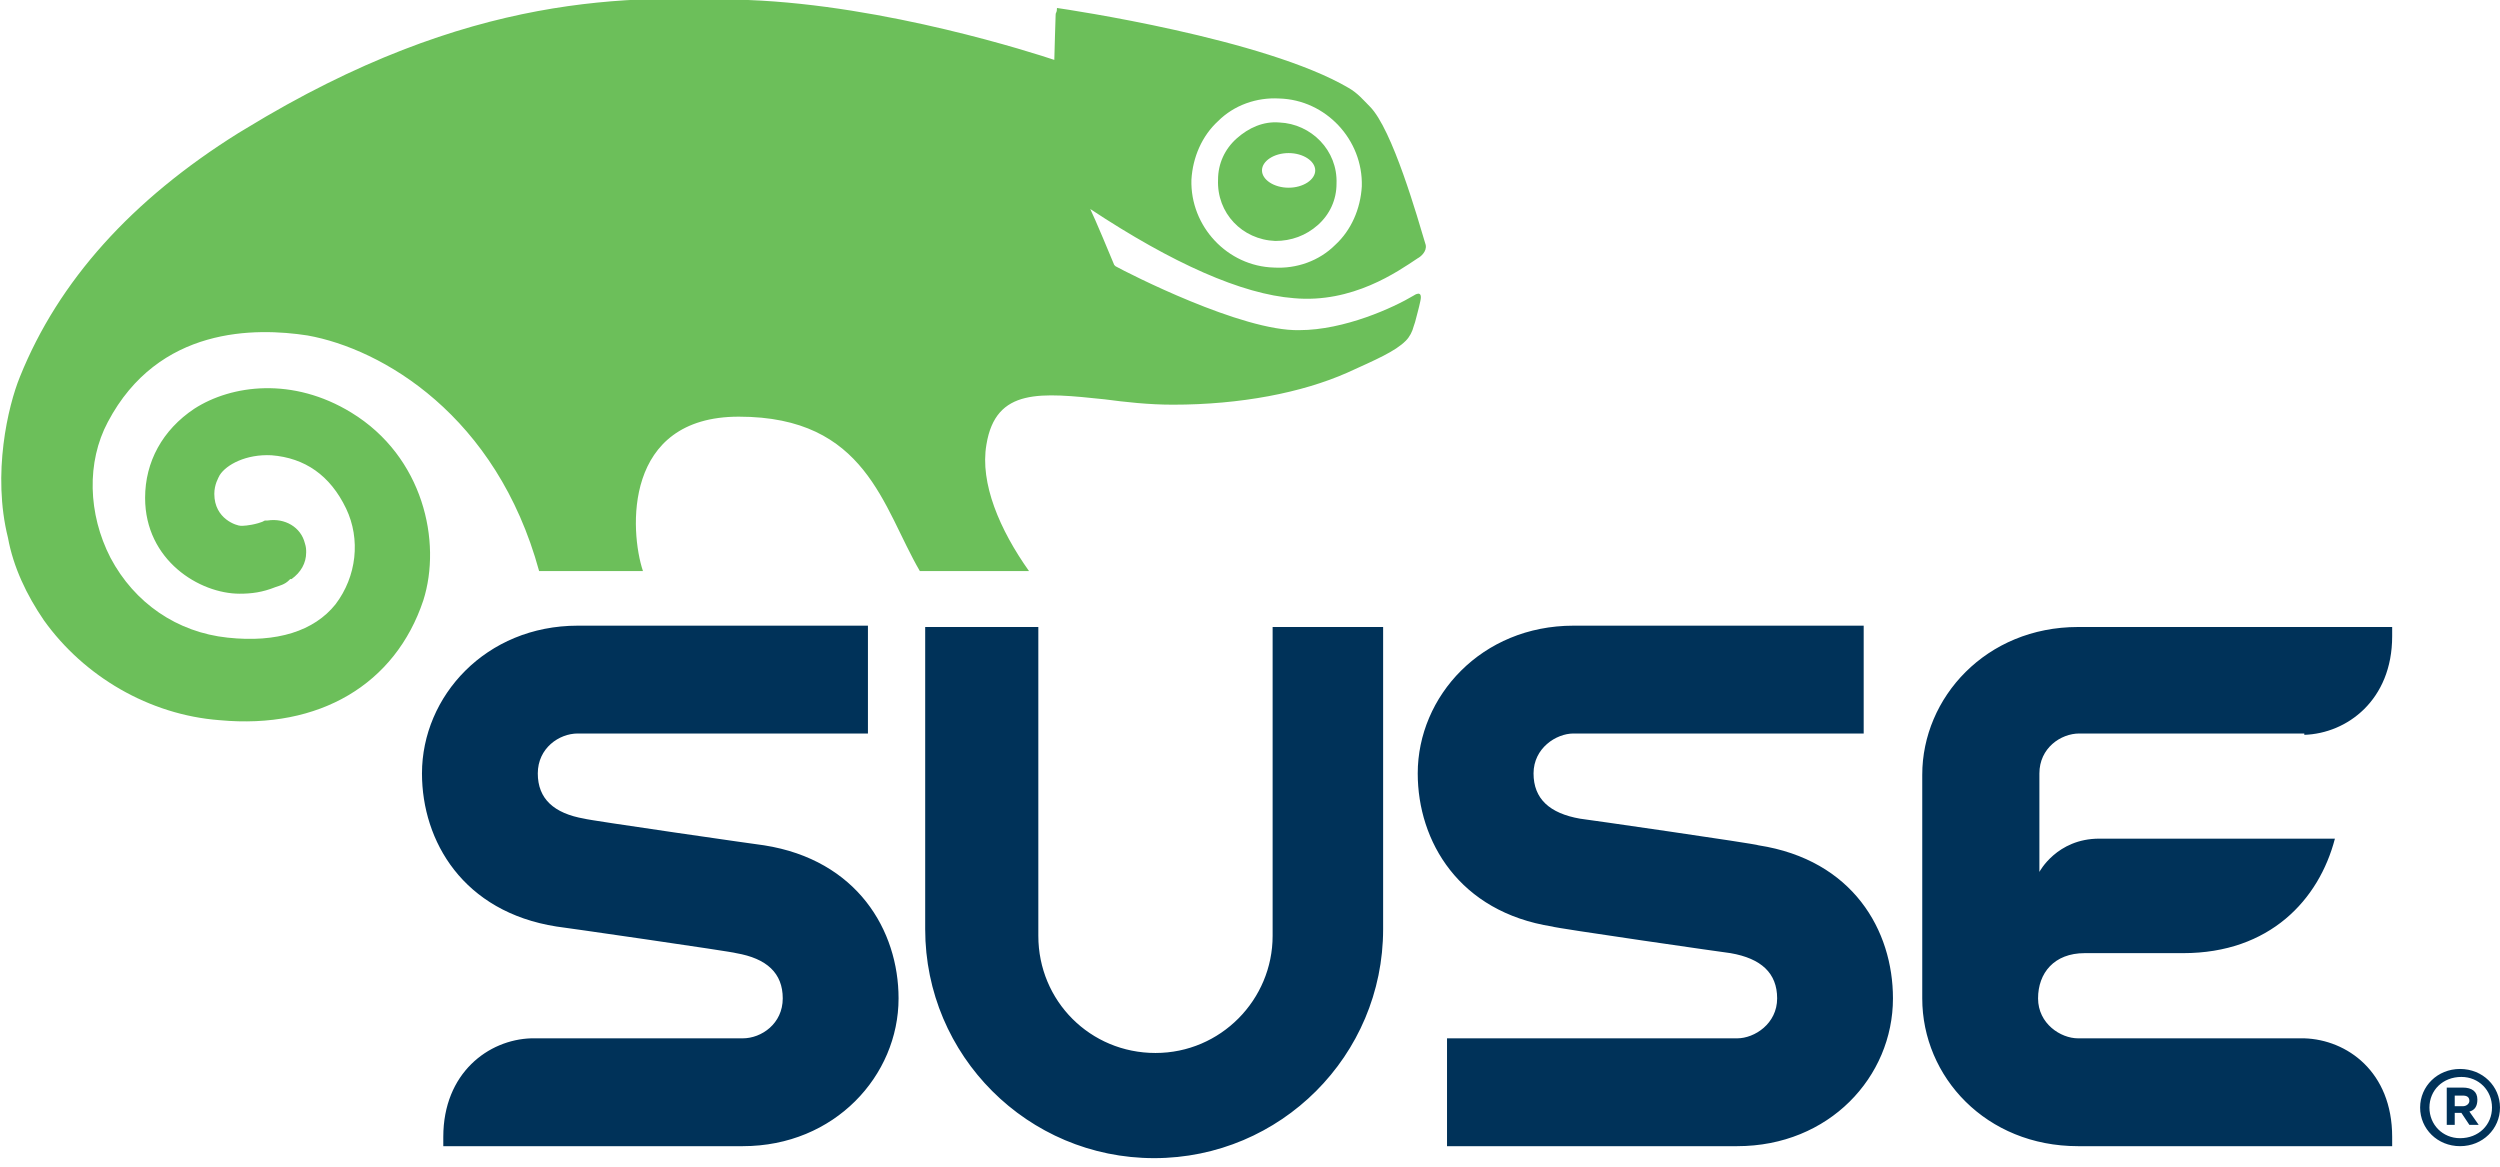
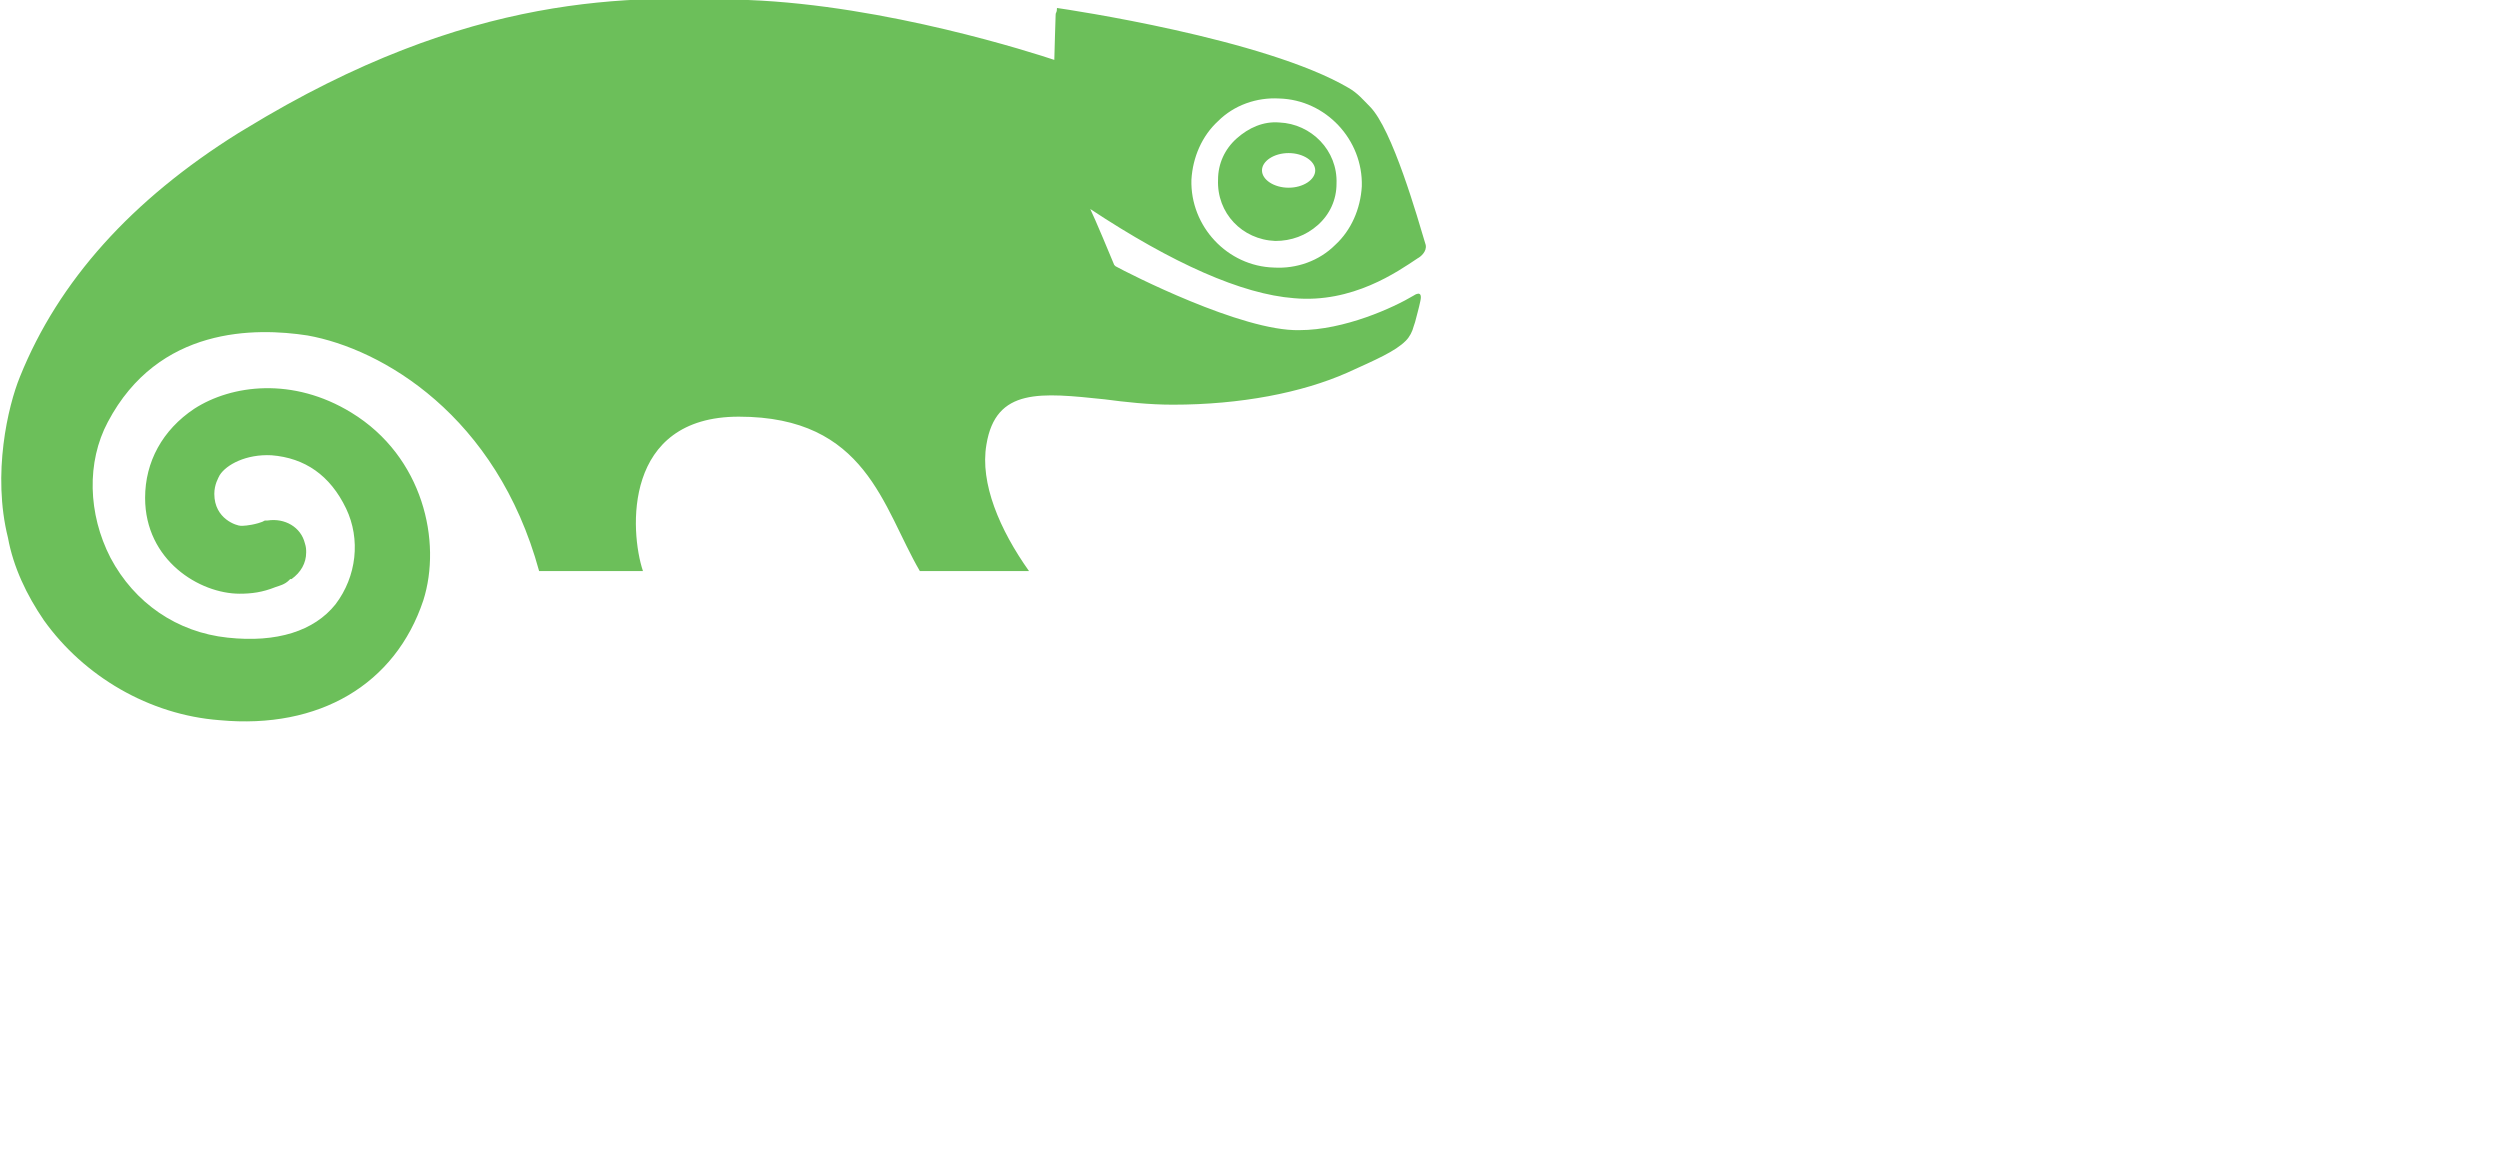
<svg xmlns="http://www.w3.org/2000/svg" width="120" height="56" viewBox="0 0 120 56" fill="none">
  <g clip-path="url(#clip0)">
-     <path d="M90.862 47.923C90.862 51.693 87.795 55.016 83.386 55.016C83.259 55.016 69.457 55.016 69.457 55.016V49.84H83.386C84.217 49.84 85.303 49.137 85.303 47.923C85.303 46.709 84.537 46.006 83.067 45.751C83.003 45.751 74.569 44.537 74.505 44.473C70.032 43.77 68.051 40.383 68.051 37.124C68.051 33.418 71.118 30.032 75.527 30.032C75.655 30.032 89.457 30.032 89.457 30.032V35.208H75.527C74.696 35.208 73.61 35.91 73.61 37.124C73.61 38.339 74.377 39.041 75.846 39.297C75.91 39.297 84.345 40.511 84.409 40.575C88.945 41.278 90.862 44.664 90.862 47.923ZM61.086 30.096V44.92C61.086 47.987 58.594 50.543 55.463 50.543C52.332 50.543 49.84 48.051 49.84 44.92V30.096H44.409V44.6C44.409 50.671 49.329 55.591 55.399 55.591C61.469 55.591 66.39 50.671 66.39 44.6V30.096H61.086ZM120 53.163C120 52.141 119.169 51.31 118.083 51.31C116.997 51.31 116.166 52.141 116.166 53.163C116.166 54.185 116.997 55.016 118.083 55.016C119.169 55.016 120 54.185 120 53.163ZM119.616 53.163C119.616 53.993 118.977 54.633 118.083 54.633C117.252 54.633 116.613 53.993 116.613 53.163C116.613 52.332 117.252 51.693 118.147 51.693C118.977 51.693 119.616 52.332 119.616 53.163ZM118.914 52.779C118.914 52.396 118.658 52.204 118.211 52.204H117.444V53.993H117.827V53.418H118.147L118.53 53.993H118.977L118.53 53.355C118.786 53.291 118.914 53.099 118.914 52.779ZM118.53 52.843C118.53 52.971 118.402 53.099 118.211 53.099H117.827V52.588H118.211C118.402 52.588 118.53 52.652 118.53 52.843ZM110.607 35.272C112.652 35.208 114.824 33.61 114.824 30.543C114.824 30.415 114.824 30.224 114.824 30.096H99.744C95.335 30.096 92.268 33.482 92.268 37.188C92.268 37.188 92.268 47.859 92.268 47.923C92.268 51.693 95.335 55.016 99.744 55.016C99.872 55.016 114.824 55.016 114.824 55.016C114.824 54.824 114.824 54.696 114.824 54.569C114.824 51.438 112.652 49.904 110.607 49.84H99.744C98.913 49.84 97.827 49.137 97.827 47.923C97.827 46.709 98.594 45.751 100.064 45.751C101.469 45.751 104.664 45.751 104.792 45.751C108.945 45.751 111.31 43.195 112.076 40.255H100.767C98.722 40.255 97.891 41.853 97.891 41.853V37.124C97.891 35.91 98.913 35.208 99.808 35.208H110.607V35.272ZM36.677 40.575C36.613 40.575 28.179 39.361 28.051 39.297C26.581 39.041 25.814 38.339 25.814 37.124C25.814 35.91 26.837 35.208 27.731 35.208H41.661V30.032C41.661 30.032 27.859 30.032 27.731 30.032C23.323 30.032 20.255 33.418 20.255 37.124C20.255 40.383 22.236 43.77 26.709 44.473C26.773 44.473 35.207 45.687 35.335 45.751C36.805 46.006 37.572 46.709 37.572 47.923C37.572 49.137 36.549 49.84 35.655 49.84H25.495C23.45 49.904 21.278 51.502 21.278 54.569C21.278 54.696 21.278 54.888 21.278 55.016C21.278 55.016 35.591 55.016 35.655 55.016C40.064 55.016 43.131 51.629 43.131 47.923C43.131 44.664 41.15 41.278 36.677 40.575Z" fill="#003259" />
    <path d="M50.671 0.703C50.671 0.703 50.607 2.684 50.607 2.875C49.648 2.556 42.556 0.256 35.91 -3.11945e-05C30.287 -0.192 22.62 -0.447 11.757 6.198L11.438 6.39C6.326 9.585 2.811 13.482 0.958 18.083C0.383 19.489 -0.384 22.748 0.383 25.815C0.639 27.22 1.278 28.562 2.108 29.776C4.025 32.46 7.156 34.313 10.543 34.569C15.335 35.016 18.977 32.843 20.319 28.818C21.214 26.006 20.319 21.917 16.869 19.808C14.057 18.083 11.118 18.466 9.329 19.617C7.795 20.639 6.965 22.172 6.965 23.898C6.965 26.901 9.584 28.498 11.501 28.498C12.076 28.498 12.588 28.434 13.227 28.179C13.418 28.115 13.674 28.051 13.866 27.859L13.93 27.796H13.993C14.441 27.476 14.696 27.029 14.696 26.517C14.696 26.39 14.696 26.262 14.632 26.07C14.441 25.303 13.674 24.856 12.843 24.984H12.715L12.588 25.048L12.396 25.112C11.949 25.24 11.629 25.24 11.565 25.24C11.374 25.24 10.287 24.92 10.287 23.706C10.287 23.259 10.479 22.939 10.543 22.811C10.862 22.3 11.821 21.789 13.035 21.853C14.632 21.981 15.846 22.811 16.613 24.409C17.316 25.879 17.124 27.668 16.102 29.01C15.08 30.288 13.29 30.863 10.926 30.607C8.498 30.351 6.453 28.946 5.303 26.773C4.217 24.665 4.153 22.172 5.176 20.256C7.604 15.655 12.268 15.719 14.76 16.102C18.338 16.741 23.834 19.936 25.878 27.412H30.862C30.223 25.495 29.904 20 35.463 20C41.597 20 42.364 24.345 44.153 27.412H49.393C47.987 25.431 47.029 23.195 47.348 21.342C47.795 18.594 49.968 18.85 53.035 19.169C53.993 19.297 55.144 19.425 56.294 19.425C59.553 19.425 62.492 18.85 64.664 17.891C66.07 17.252 66.965 16.869 67.476 16.358C67.668 16.166 67.795 15.911 67.859 15.655L67.923 15.463C67.987 15.208 68.115 14.76 68.179 14.441C68.306 13.866 67.859 14.185 67.859 14.185C66.901 14.76 64.537 15.847 62.364 15.847C59.616 15.911 54.121 13.099 53.546 12.78L53.482 12.716C53.354 12.396 52.524 10.415 52.332 10.032C56.294 12.652 59.616 14.121 62.108 14.313C64.92 14.569 67.092 13.035 68.051 12.396C68.179 12.332 68.498 12.077 68.434 11.757C68.051 10.479 66.837 6.198 65.751 5.112C65.431 4.792 65.175 4.473 64.728 4.217C60.703 1.853 51.182 0.447 50.735 0.383C50.735 0.639 50.671 0.575 50.671 0.703ZM57.188 8.626C57.252 7.54 57.7 6.518 58.466 5.815C59.233 5.048 60.319 4.665 61.406 4.728C63.642 4.792 65.431 6.709 65.367 8.946C65.303 10.032 64.856 11.054 64.089 11.757C63.322 12.524 62.236 12.907 61.15 12.843C58.913 12.78 57.124 10.863 57.188 8.626Z" fill="#6CBF5A" />
    <path d="M61.406 5.879C60.639 5.815 59.936 6.134 59.361 6.645C58.786 7.157 58.466 7.859 58.466 8.626C58.402 10.224 59.616 11.502 61.214 11.566C61.981 11.566 62.684 11.31 63.259 10.799C63.834 10.287 64.153 9.585 64.153 8.818C64.217 7.22 62.939 5.942 61.406 5.879ZM61.853 9.01C61.15 9.01 60.575 8.626 60.575 8.179C60.575 7.732 61.15 7.348 61.853 7.348C62.556 7.348 63.131 7.732 63.131 8.179C63.131 8.626 62.556 9.01 61.853 9.01Z" fill="#6CBF5A" />
  </g>
  <defs>
    <clipPath id="clip0">
      <rect width="120" height="55.591" fill="white" />
    </clipPath>
  </defs>
</svg>